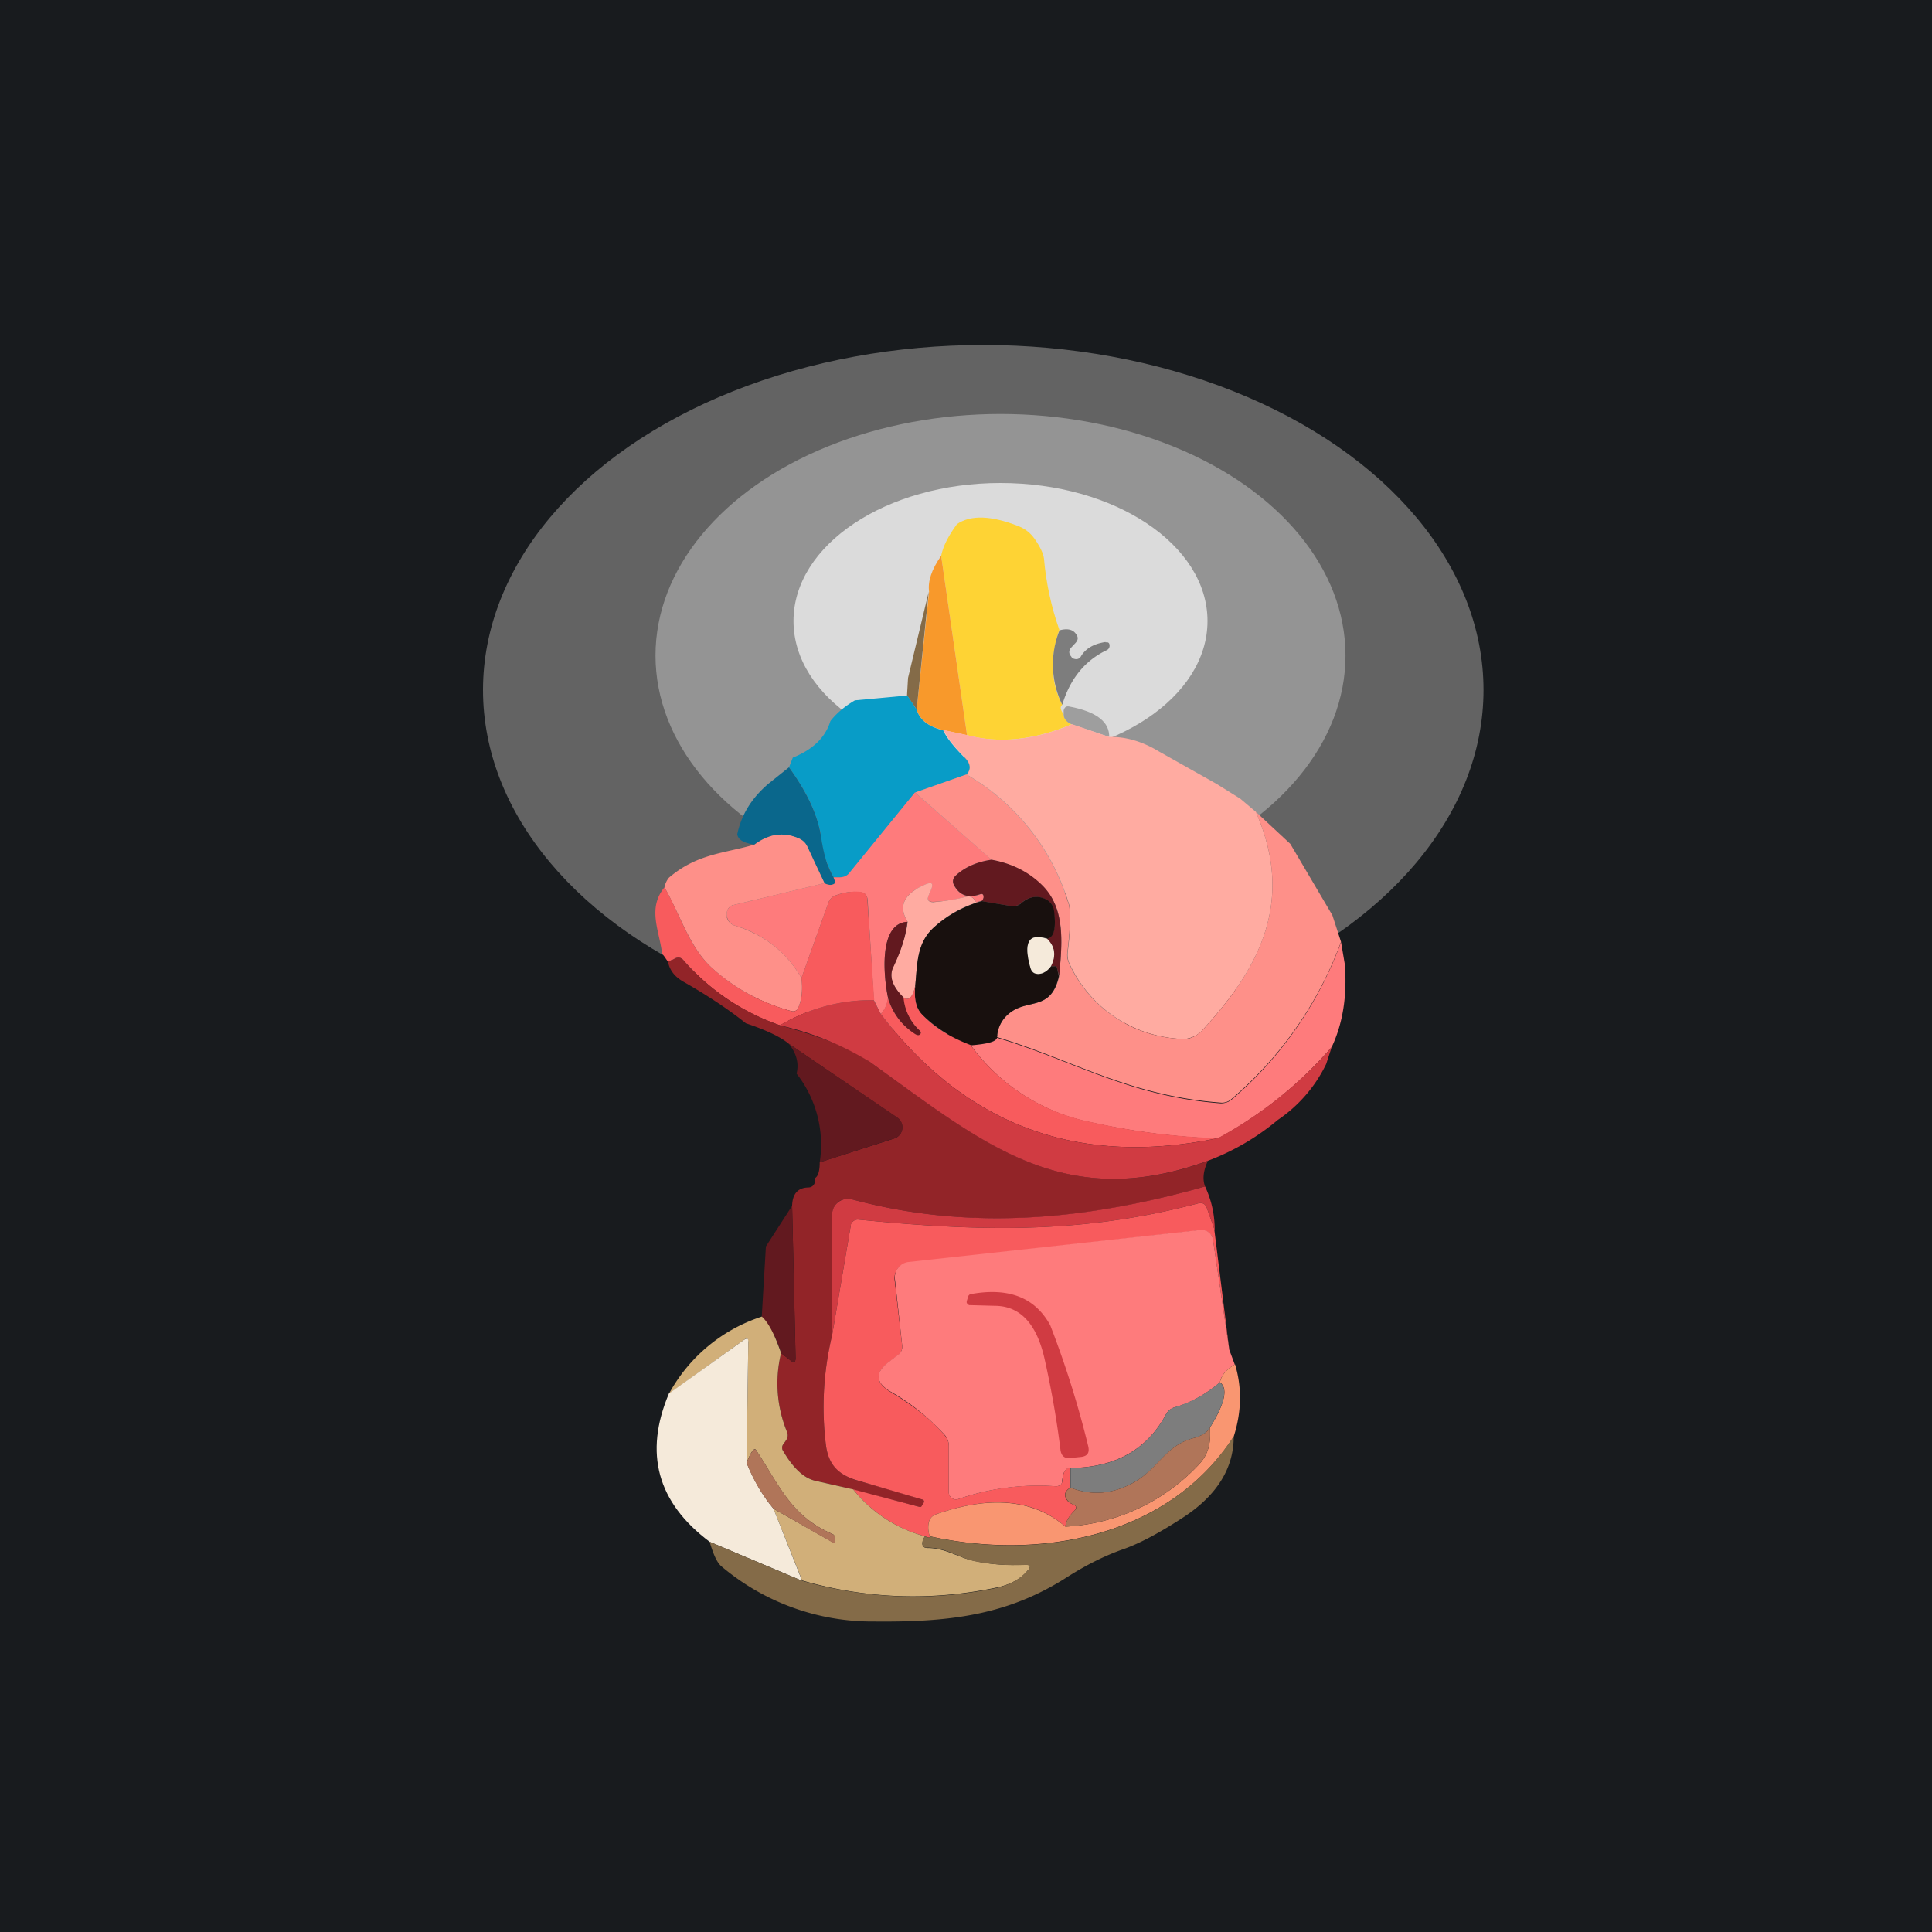
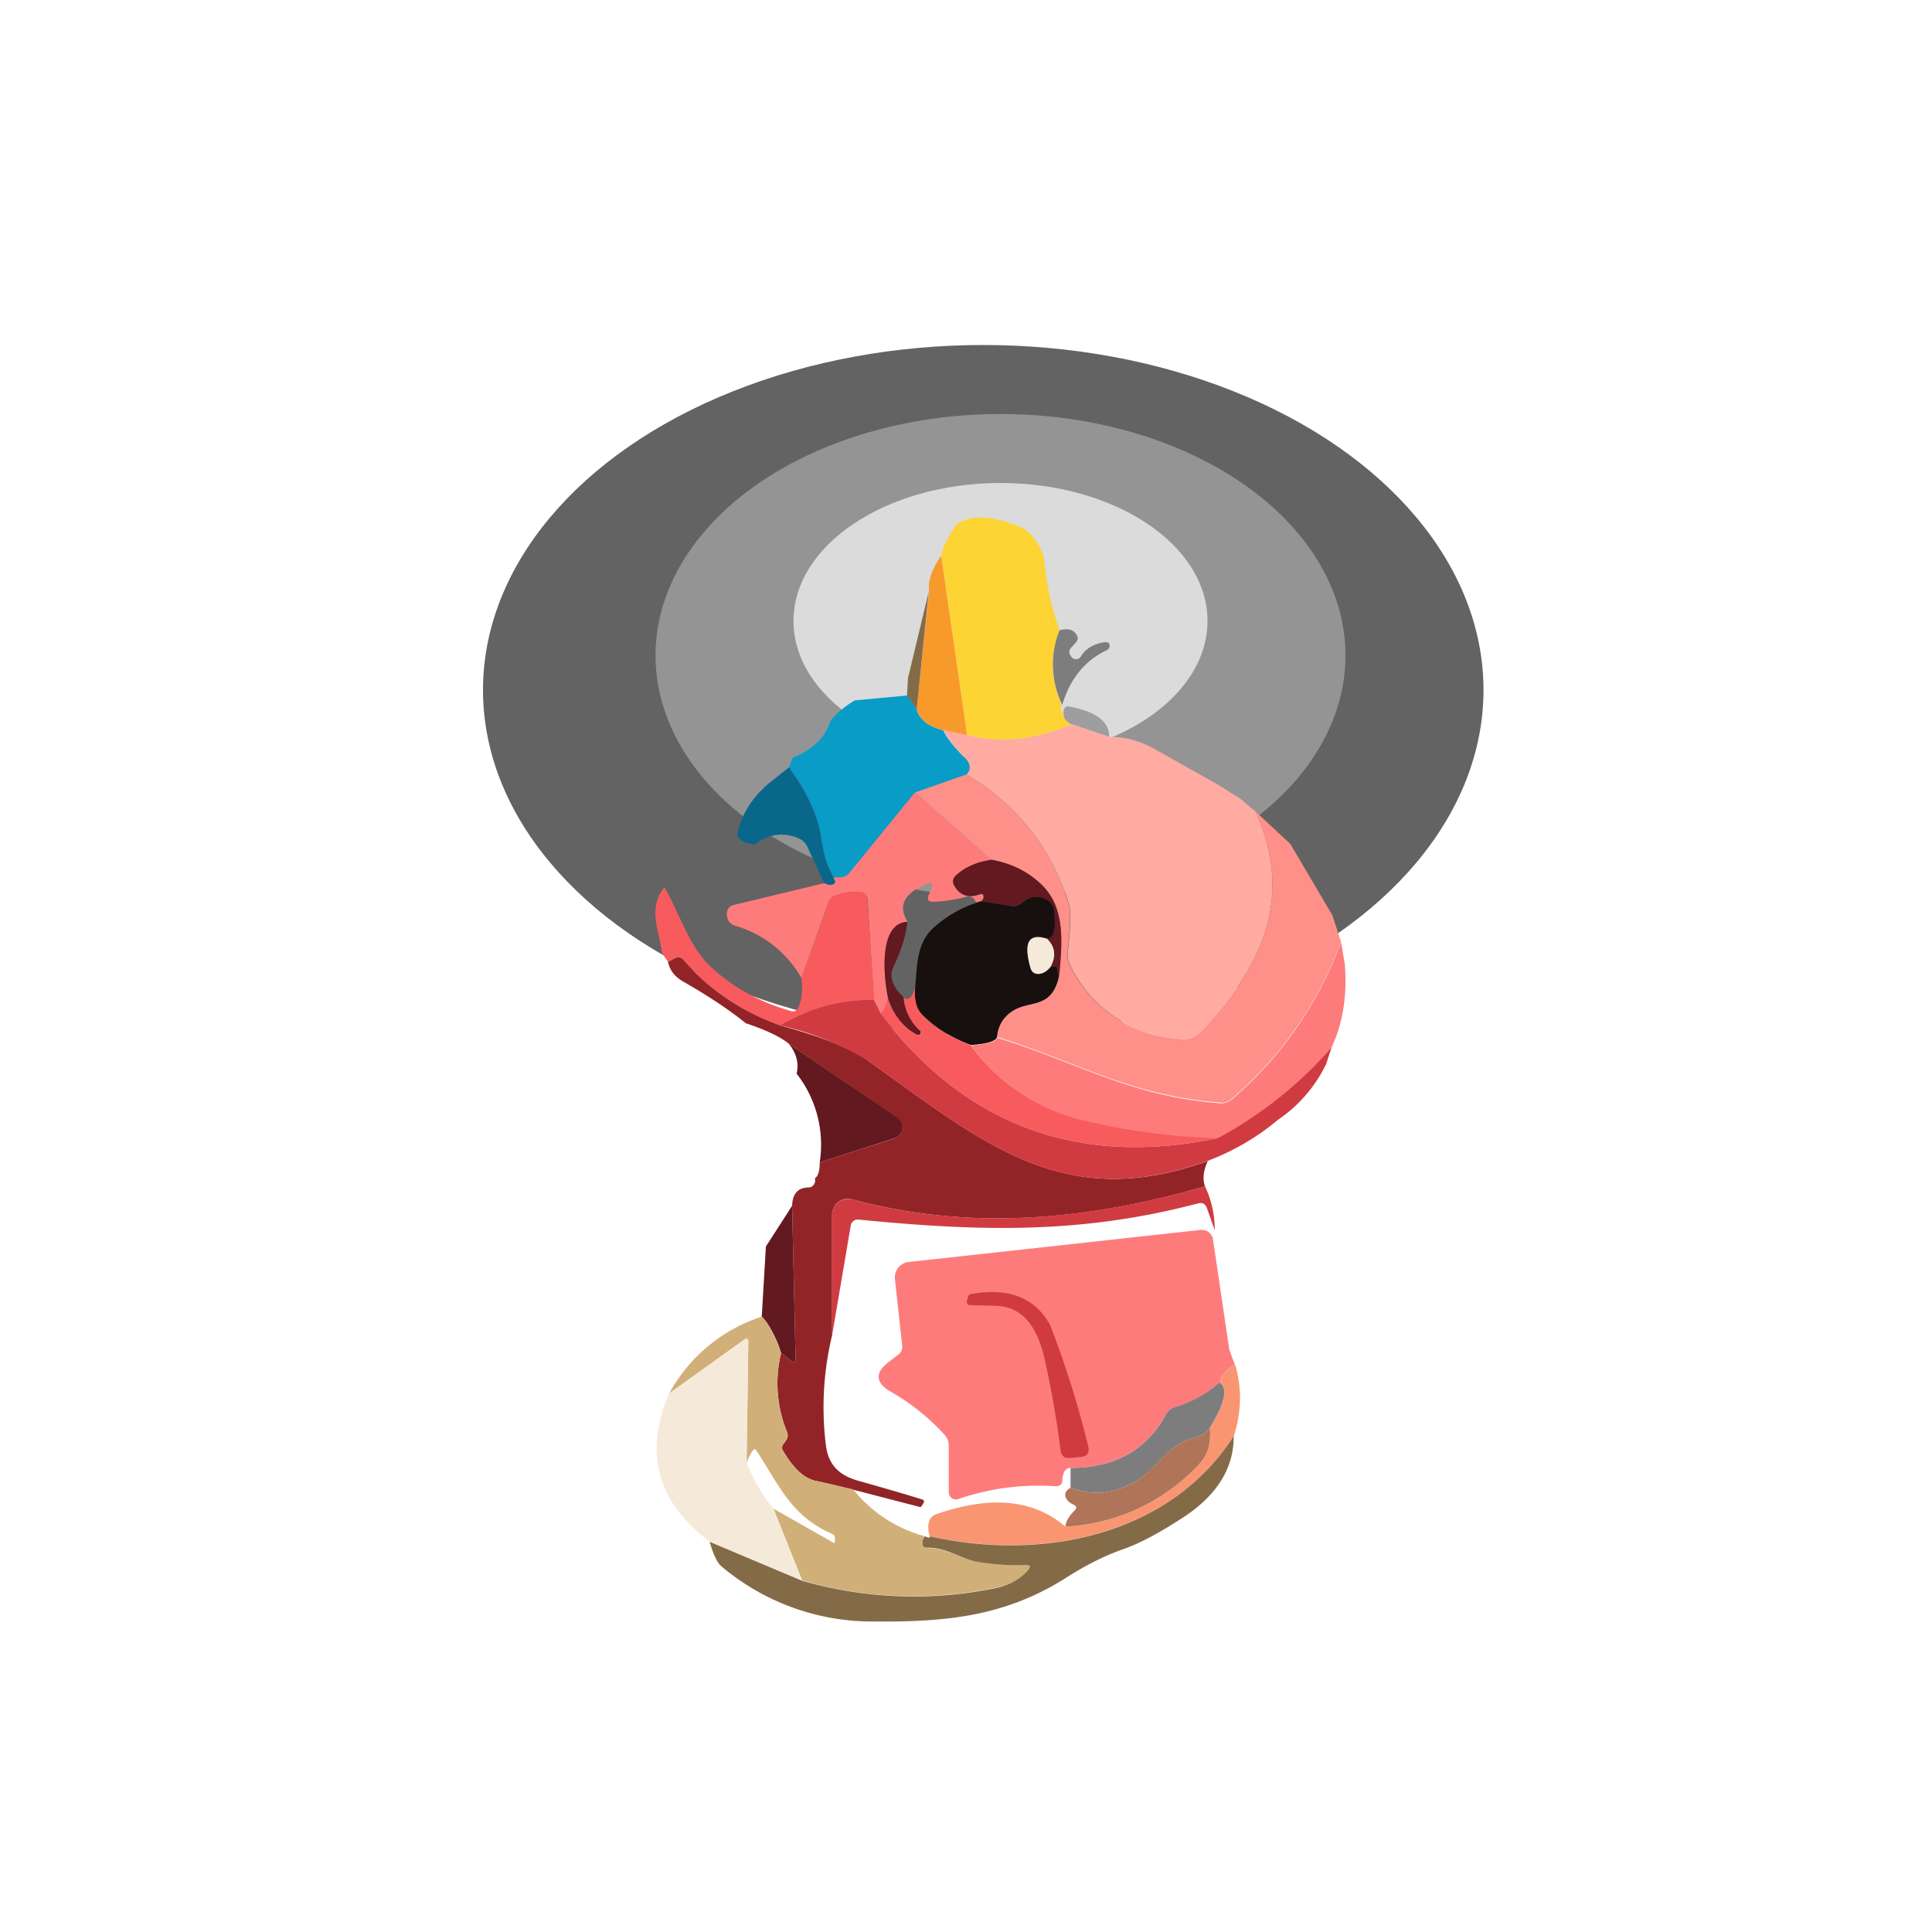
<svg xmlns="http://www.w3.org/2000/svg" width="56" height="56" viewBox="0 0 56 56">
-   <path fill="#181B1E" d="M0 0h56v56H0z" />
  <ellipse cx="28.5" cy="20" rx="14.5" ry="10" fill="#636363" />
  <ellipse cx="29" cy="19" rx="10" ry="7" fill="#949494" />
  <ellipse cx="29" cy="18" rx="6" ry="4" fill="#DBDBDB" />
  <path d="M30.7 18.27c-.27.81-.24 1.53.09 2.16-.07.05-.06.14.04.27 0 .12.08.22.24.29-1.08.46-2.1.57-3.04.32l-.75-5.2c.05-.26.2-.57.46-.92.4-.27.99-.25 1.78.06.2.08.35.2.47.37.16.23.25.42.27.57.06.7.21 1.4.45 2.08Z" fill="#FED334" />
  <path d="m28.03 21.31-.7-.15c-.42-.1-.67-.3-.76-.59l.36-3.42c-.04-.3.07-.64.35-1.04l.75 5.2Z" fill="#F8992B" />
  <path d="m26.57 20.57-.28-.41.03-.51.6-2.5-.35 3.42Z" fill="#846B48" />
  <path d="M32.05 18.62c.07-.01.1.01.11.07.01.07-.02.13-.09.16-.63.3-1.06.84-1.28 1.58a2.67 2.67 0 0 1-.08-2.16c.22-.06.39-.03.48.11.07.09.06.17-.01.25l-.13.14c-.07.08-.08.17 0 .26.02.04.05.06.1.07.08.02.15-.01.19-.09.14-.22.37-.35.7-.4Z" fill="#7D7D7D" />
  <path d="m26.3 20.16.27.41c.09.3.34.49.77.6.1.22.31.48.61.78.18.18.2.35.06.5l-1.48.52-1.9 2.33a.35.35 0 0 1-.3.13h-.17a3.06 3.06 0 0 1-.36-1.17c-.09-.62-.4-1.29-.93-2.02l.11-.28c.6-.24.95-.6 1.09-1.06.18-.23.42-.43.71-.6l1.51-.14Z" fill="#089CC7" />
  <path d="M32.15 21.36 31.07 21c-.16-.07-.24-.17-.24-.29v-.12c.03-.1.08-.13.17-.11.79.15 1.17.45 1.15.9Z" fill="#9E9E9E" />
  <path d="m31.07 20.99 1.08.37c.48-.01.96.13 1.44.42l1.67.94.69.43.45.38c1.13 2.57.13 4.5-1.52 6.3a.78.78 0 0 1-.7.28A3.75 3.75 0 0 1 31 27.93a.62.62 0 0 1-.05-.34c.09-.75.1-1.23.02-1.43a6.46 6.46 0 0 0-2.95-3.71c.14-.15.12-.32-.06-.5-.3-.3-.5-.56-.61-.79l.7.15c.94.25 1.95.14 3.03-.32Z" fill="#FFABA1" />
  <path d="M22.87 22.24c.53.73.84 1.4.93 2.02.08.53.2.92.36 1.17l.03.08c.04.07.01.11-.06.13-.06.02-.14 0-.24-.04l-.49-1.06a.47.47 0 0 0-.23-.23c-.44-.2-.87-.15-1.3.17-.31-.04-.48-.14-.5-.3.12-.57.42-1.05.9-1.46l.6-.48Z" fill="#0A678C" />
  <path d="m36.4 23.53 1 .93 1.22 2.07.25.77a10.94 10.94 0 0 1-3.18 4.56.41.41 0 0 1-.31.1c-2.65-.2-4.24-1.22-6.48-1.9.02-.3.15-.54.41-.73.51-.37 1.16-.04 1.39-1.03.08-.9.2-1.93-.46-2.6-.39-.4-.89-.67-1.5-.78l-2.21-1.95 1.48-.52a6.46 6.46 0 0 1 2.95 3.71c.08.2.07.68-.02 1.43-.02.12 0 .23.05.34a3.75 3.75 0 0 0 3.2 2.18c.26.04.49-.06.69-.28 1.65-1.8 2.65-3.73 1.52-6.3Z" fill="#FE9089" />
  <path d="M28.74 24.92c-.42.06-.77.21-1.04.46-.09.09-.1.19-.04.3.16.28.41.36.74.25.08-.03.12 0 .11.08a.2.2 0 0 1-.06.11.32.32 0 0 0-.15.04c-.07-.14-.17-.2-.28-.17-.38.1-.7.14-.97.15-.14 0-.19-.06-.13-.2l.07-.16c.07-.17.02-.22-.15-.15-.64.27-.82.63-.53 1.09-.88.03-.68 1.69-.57 2.2a.76.76 0 0 1-.21.47l-.2-.4-.18-2.9c-.01-.14-.08-.22-.22-.23-.22-.03-.45 0-.7.09a.34.34 0 0 0-.22.22l-.78 2.18a3.24 3.24 0 0 0-1.93-1.52.33.33 0 0 1-.22-.23.4.4 0 0 1-.01-.14c.01-.12.08-.2.2-.23l2.62-.63c.1.05.18.06.24.04.07-.02.1-.06.06-.13l-.03-.08h.16c.13 0 .23-.04.3-.13l1.9-2.33 2.22 1.95Z" fill="#FE7B7C" />
-   <path d="m23.9 25.6-2.63.63a.24.24 0 0 0-.2.23v.14a.34.34 0 0 0 .23.23c.85.26 1.5.77 1.93 1.52.04.32.01.6-.08.83-.04.12-.13.16-.24.12a5.58 5.58 0 0 1-2.28-1.25c-.65-.6-.91-1.53-1.37-2.33a.63.63 0 0 1 .13-.28c.82-.7 1.6-.7 2.48-.96.43-.32.86-.37 1.3-.17.1.05.18.12.23.23l.5 1.06Z" fill="#FE9089" />
  <path d="M28.74 24.92c.61.11 1.11.37 1.5.77.65.68.54 1.71.46 2.6l-.06-.22c0-.05-.04-.07-.09-.06h-.09c.16-.32.12-.58-.12-.8.2-.03.28-.3.2-.83a.38.38 0 0 0-.18-.28c-.26-.16-.52-.13-.78.09a.36.36 0 0 1-.29.07l-.84-.14a.2.2 0 0 0 .06-.1c0-.1-.03-.12-.1-.1-.34.12-.59.04-.75-.25-.06-.1-.05-.2.04-.29.27-.25.62-.4 1.04-.46Z" fill="#62191F" />
-   <path d="M28.3 26.16c-.5.17-.9.41-1.24.73-.49.45-.47 1.05-.53 1.67-.06.33-.18.45-.34.36-.33-.33-.43-.63-.3-.9.23-.47.37-.9.42-1.3-.29-.46-.11-.82.53-1.09.17-.07.22-.02.15.15l-.07.17c-.06.13-.01.2.13.2.27-.02.6-.07.97-.16.11-.03.2.03.28.17Z" fill="#FFABA1" />
  <path d="M19.26 25.72c.46.8.72 1.74 1.37 2.33.65.59 1.4 1 2.28 1.25.11.04.2 0 .24-.12.1-.23.12-.5.08-.83l.78-2.18a.34.34 0 0 1 .23-.22c.24-.09.47-.12.7-.1.13.02.2.1.2.24l.2 2.9a5.22 5.22 0 0 0-2.73.73 6.48 6.48 0 0 1-2.8-1.89c-.07-.08-.16-.1-.26-.04a.46.46 0 0 1-.2.07l-.16-.23c-.08-.66-.43-1.3.07-1.91Z" fill="#F85B5D" />
  <path d="M30.34 27.2c-.53-.16-.68.12-.47.86.03.12.11.18.24.17.12 0 .24-.08.35-.22h.1c.04-.01.07 0 .08.06l.05.23c-.22.99-.87.66-1.38 1.03a.94.94 0 0 0-.41.73c-.03.12-.29.2-.76.23a3.9 3.9 0 0 1-1.41-.88c-.18-.18-.24-.46-.2-.85.06-.62.04-1.22.53-1.67a3.48 3.48 0 0 1 1.4-.77l.83.14a.36.36 0 0 0 .3-.07c.25-.22.51-.25.77-.1.1.07.17.17.19.29.07.53 0 .8-.2.83Z" fill="#18100E" />
  <path d="M26.3 26.72c-.04.4-.18.83-.4 1.3-.14.27-.04.57.3.9.04.4.2.7.45.94.03.02.04.05.04.08 0 .02 0 .03-.02.04-.03.03-.07.03-.13 0a1.8 1.8 0 0 1-.8-1.06c-.11-.51-.31-2.17.57-2.2Z" fill="#62191F" />
  <path d="M30.34 27.2c.24.23.28.5.12.81-.1.14-.23.21-.35.22-.13 0-.2-.05-.24-.17-.21-.74-.06-1.02.47-.85Z" fill="#F5EADA" />
  <path d="m38.87 27.3.11.65c.07.89-.05 1.7-.38 2.4A11.77 11.77 0 0 1 35.3 33c-1.24-.04-2.45-.2-3.64-.46a5.7 5.7 0 0 1-3.52-2.24c.47-.04.73-.1.76-.22 2.24.67 3.83 1.7 6.48 1.9.12 0 .22-.03.31-.1a10.94 10.94 0 0 0 3.18-4.57Z" fill="#FE7B7C" />
  <path d="M22.6 29.72c1.23.33 2.09.68 2.6 1.05 3.26 2.33 5.61 4.4 9.81 2.88-.13.28-.16.53-.08.74-3.43.98-6.8 1.3-10.25.37a.44.44 0 0 0-.51.24.45.45 0 0 0-.05.2v3.5a8.9 8.9 0 0 0-.18 3.2c.08.6.42.88.97 1.03.96.27 1.56.45 1.81.53.07.02.08.06.04.12l-.05.08c-.01.02-.03.02-.05.02l-1.93-.5a30.9 30.9 0 0 0-1.1-.26c-.32-.07-.64-.36-.94-.88a.15.15 0 0 1-.02-.1.2.2 0 0 1 .05-.1l.07-.1a.25.25 0 0 0 .02-.24 3.7 3.7 0 0 1-.17-2.28l.27.21c.1.08.15.06.15-.07l-.1-4.41c.01-.34.16-.52.46-.53.1 0 .17-.05.2-.15a.25.25 0 0 0 0-.12c.09-.05.14-.2.14-.46l2.16-.69a.34.34 0 0 0 .09-.6l-3.15-2.15c-.23-.19-.64-.39-1.24-.59-.5-.4-1.1-.8-1.82-1.21-.26-.15-.4-.35-.44-.59.04 0 .1-.02.19-.07.1-.06.19-.04.26.04.76.87 1.7 1.5 2.8 1.89Z" fill="#922428" />
  <path d="M26.53 28.56c-.04.39.02.67.2.85.34.36.8.65 1.4.88a5.7 5.7 0 0 0 3.53 2.24c1.2.27 2.4.42 3.64.46-4.04.84-7.3-.36-9.77-3.6a.77.77 0 0 0 .2-.47c.15.47.42.82.81 1.06.06.03.1.03.13 0a.08.08 0 0 0 .02-.04c0-.03-.01-.06-.04-.08a1.47 1.47 0 0 1-.46-.94c.16.1.28-.03.34-.36Z" fill="#F85B5D" />
  <path d="m25.33 29 .2.39c2.47 3.24 5.73 4.44 9.77 3.6a11.77 11.77 0 0 0 3.3-2.64l-.16.49a4.12 4.12 0 0 1-1.4 1.62A7 7 0 0 1 35 33.65c-4.2 1.52-6.55-.55-9.8-2.88a8.59 8.59 0 0 0-2.6-1.05c.86-.5 1.77-.74 2.72-.73Z" fill="#D03B42" />
  <path d="M23.76 33.69a3.34 3.34 0 0 0-.67-2.57c.07-.3 0-.59-.23-.87l3.15 2.14a.34.34 0 0 1-.1.61l-2.15.69Z" fill="#62191F" />
  <path d="M34.93 34.39c.2.43.28.85.28 1.27l-.23-.65c-.05-.12-.13-.16-.25-.13-3.37.89-6.3.82-9.85.47a.2.2 0 0 0-.14.04.2.2 0 0 0-.08.13l-.54 3.18v-3.5a.45.45 0 0 1 .36-.44.44.44 0 0 1 .2 0c3.45.93 6.82.6 10.25-.37Z" fill="#D03B42" />
-   <path d="m35.2 35.66.43 3.46-.47-3.18a.33.33 0 0 0-.36-.28l-8.47.94a.45.45 0 0 0-.4.49l.22 1.92c.01.1-.03.2-.12.27l-.26.2c-.42.31-.4.6.05.87.67.4 1.2.82 1.56 1.25.08.09.12.2.12.31v1.34a.21.21 0 0 0 .28.2c.9-.31 1.84-.44 2.82-.37.12 0 .18-.05.2-.17.01-.25.09-.37.22-.36v.57c-.17.11-.2.24-.06.4a.5.5 0 0 0 .15.09c.1.04.1.1.03.18-.16.16-.25.32-.26.46-.92-.8-2.17-.91-3.74-.36a.32.32 0 0 0-.22.24.77.77 0 0 0 .03.4c.02.05-.03.05-.14 0a3.97 3.97 0 0 1-2.08-1.36l1.93.51c.02 0 .04 0 .05-.02l.05-.08c.04-.06.03-.1-.04-.12l-1.8-.53c-.56-.15-.9-.42-.98-1.04a8.9 8.9 0 0 1 .18-3.19l.54-3.18c0-.05.04-.1.08-.13a.2.2 0 0 1 .14-.04c3.54.35 6.48.42 9.85-.47.12-.03.2.01.25.13l.23.65Z" fill="#F85B5D" />
  <path d="m22.96 34.95.1 4.41c0 .13-.05.15-.15.07l-.27-.21a2.93 2.93 0 0 0-.56-1.06l.12-2.03.76-1.18Z" fill="#62191F" />
  <path d="m35.63 39.12.16.43c-.25.15-.4.33-.43.52-.43.36-.87.6-1.3.72a.4.4 0 0 0-.26.2c-.55 1.03-1.48 1.55-2.78 1.56-.13 0-.21.11-.23.36 0 .12-.07.17-.2.17a7.12 7.12 0 0 0-2.81.37.21.21 0 0 1-.28-.2V41.9a.46.46 0 0 0-.12-.31 6.35 6.35 0 0 0-1.56-1.25c-.45-.26-.47-.56-.05-.87l.26-.2a.28.28 0 0 0 .12-.27l-.21-1.92a.45.45 0 0 1 .39-.5l8.47-.93a.33.33 0 0 1 .36.28l.47 3.18Z" fill="#FE7B7C" />
  <path d="M22.08 38.16c.2.18.38.54.56 1.06a3.7 3.7 0 0 0 .17 2.28.25.25 0 0 1-.02.24l-.07.1a.2.2 0 0 0-.05.1c0 .04 0 .07.02.1.3.52.62.81.94.88l1.1.25a3.97 3.97 0 0 0 2.08 1.36.45.45 0 0 0-.07.16c-.02.12.03.18.15.18.54 0 .92.3 1.39.38.46.1.94.13 1.42.1.17 0 .2.06.08.18-.2.24-.5.4-.87.48-1.9.4-3.78.34-5.66-.2l-.83-2.08 1.73.98c.03.02.05.01.05-.02v-.11c0-.06-.03-.1-.08-.12-1.2-.52-1.53-1.41-2.2-2.42-.05-.1-.15.03-.28.36l.05-3.49c0-.11-.04-.14-.13-.07l-2.17 1.56a4.72 4.72 0 0 1 2.7-2.24Z" fill="#D1AF79" />
  <path d="M21.64 42.4c.23.56.5 1 .78 1.33l.83 2.09-2.68-1.13c-1.52-1.14-1.91-2.57-1.18-4.3l2.17-1.55c.1-.07.14-.04.13.07l-.05 3.49Z" fill="#F5EADA" />
  <path d="M35.8 39.55c.2.67.19 1.37-.04 2.09-1.88 2.9-5.6 3.6-8.81 2.89a.77.77 0 0 1-.03-.4c.03-.12.1-.2.22-.24 1.57-.55 2.82-.43 3.74.36a5.68 5.68 0 0 0 3.84-1.77c.32-.32.38-.67.35-1.1.44-.7.53-1.15.29-1.31.04-.2.18-.37.43-.52Z" fill="#F99671" />
  <path d="M35.07 41.38c-.08.14-.24.24-.46.3-.83.21-1.02.88-1.73 1.28-.62.35-1.23.4-1.85.16v-.57c1.3-.01 2.22-.53 2.77-1.56a.4.4 0 0 1 .25-.2 3.5 3.5 0 0 0 1.3-.72c.25.16.16.6-.28 1.31Z" fill="#7D7D7D" />
  <path d="M35.07 41.38c.03.43-.03.78-.35 1.1a5.68 5.68 0 0 1-3.84 1.77c.01-.14.1-.3.26-.46.08-.08.07-.14-.03-.18a.5.5 0 0 1-.15-.1c-.13-.15-.11-.28.07-.39.62.24 1.23.19 1.85-.16.7-.4.9-1.07 1.73-1.28.22-.06.38-.16.46-.3Z" fill="#B07559" />
  <path d="M35.76 41.64c0 .91-.48 1.69-1.43 2.32-.7.46-1.28.77-1.76.94-.52.18-1.07.45-1.65.82-1.75 1.12-3.46 1.3-5.58 1.28a6.77 6.77 0 0 1-4.43-1.6c-.12-.1-.23-.33-.34-.71l2.68 1.13c1.88.53 3.77.6 5.66.2.37-.09.66-.25.87-.49.11-.12.09-.18-.08-.17a6.2 6.2 0 0 1-1.42-.1c-.47-.1-.85-.4-1.39-.4-.12.01-.17-.05-.15-.17 0-.05.03-.1.07-.16.11.05.16.05.14 0 3.2.72 6.93.02 8.81-2.9Z" fill="#846B48" />
-   <path d="M22.42 43.73a4.79 4.79 0 0 1-.78-1.33c.13-.33.23-.45.28-.36.67 1 1 1.9 2.2 2.42.05.02.08.06.08.12v.1c0 .04-.02.05-.05.04l-1.73-.99Z" fill="#B07559" />
  <path d="M28.83 37.85a397.97 397.97 0 0 0-.74-.02.13.13 0 0 1-.04-.03.1.1 0 0 1-.03-.04v-.04l.04-.13a.1.1 0 0 1 .08-.08c1.1-.2 1.86.1 2.3.9a28 28 0 0 1 1.1 3.5c.05.2-.02.3-.21.32l-.3.03c-.17.02-.26-.05-.29-.22-.1-.82-.25-1.7-.46-2.64-.18-.81-.57-1.55-1.45-1.55Z" fill="#D03B42" />
</svg>